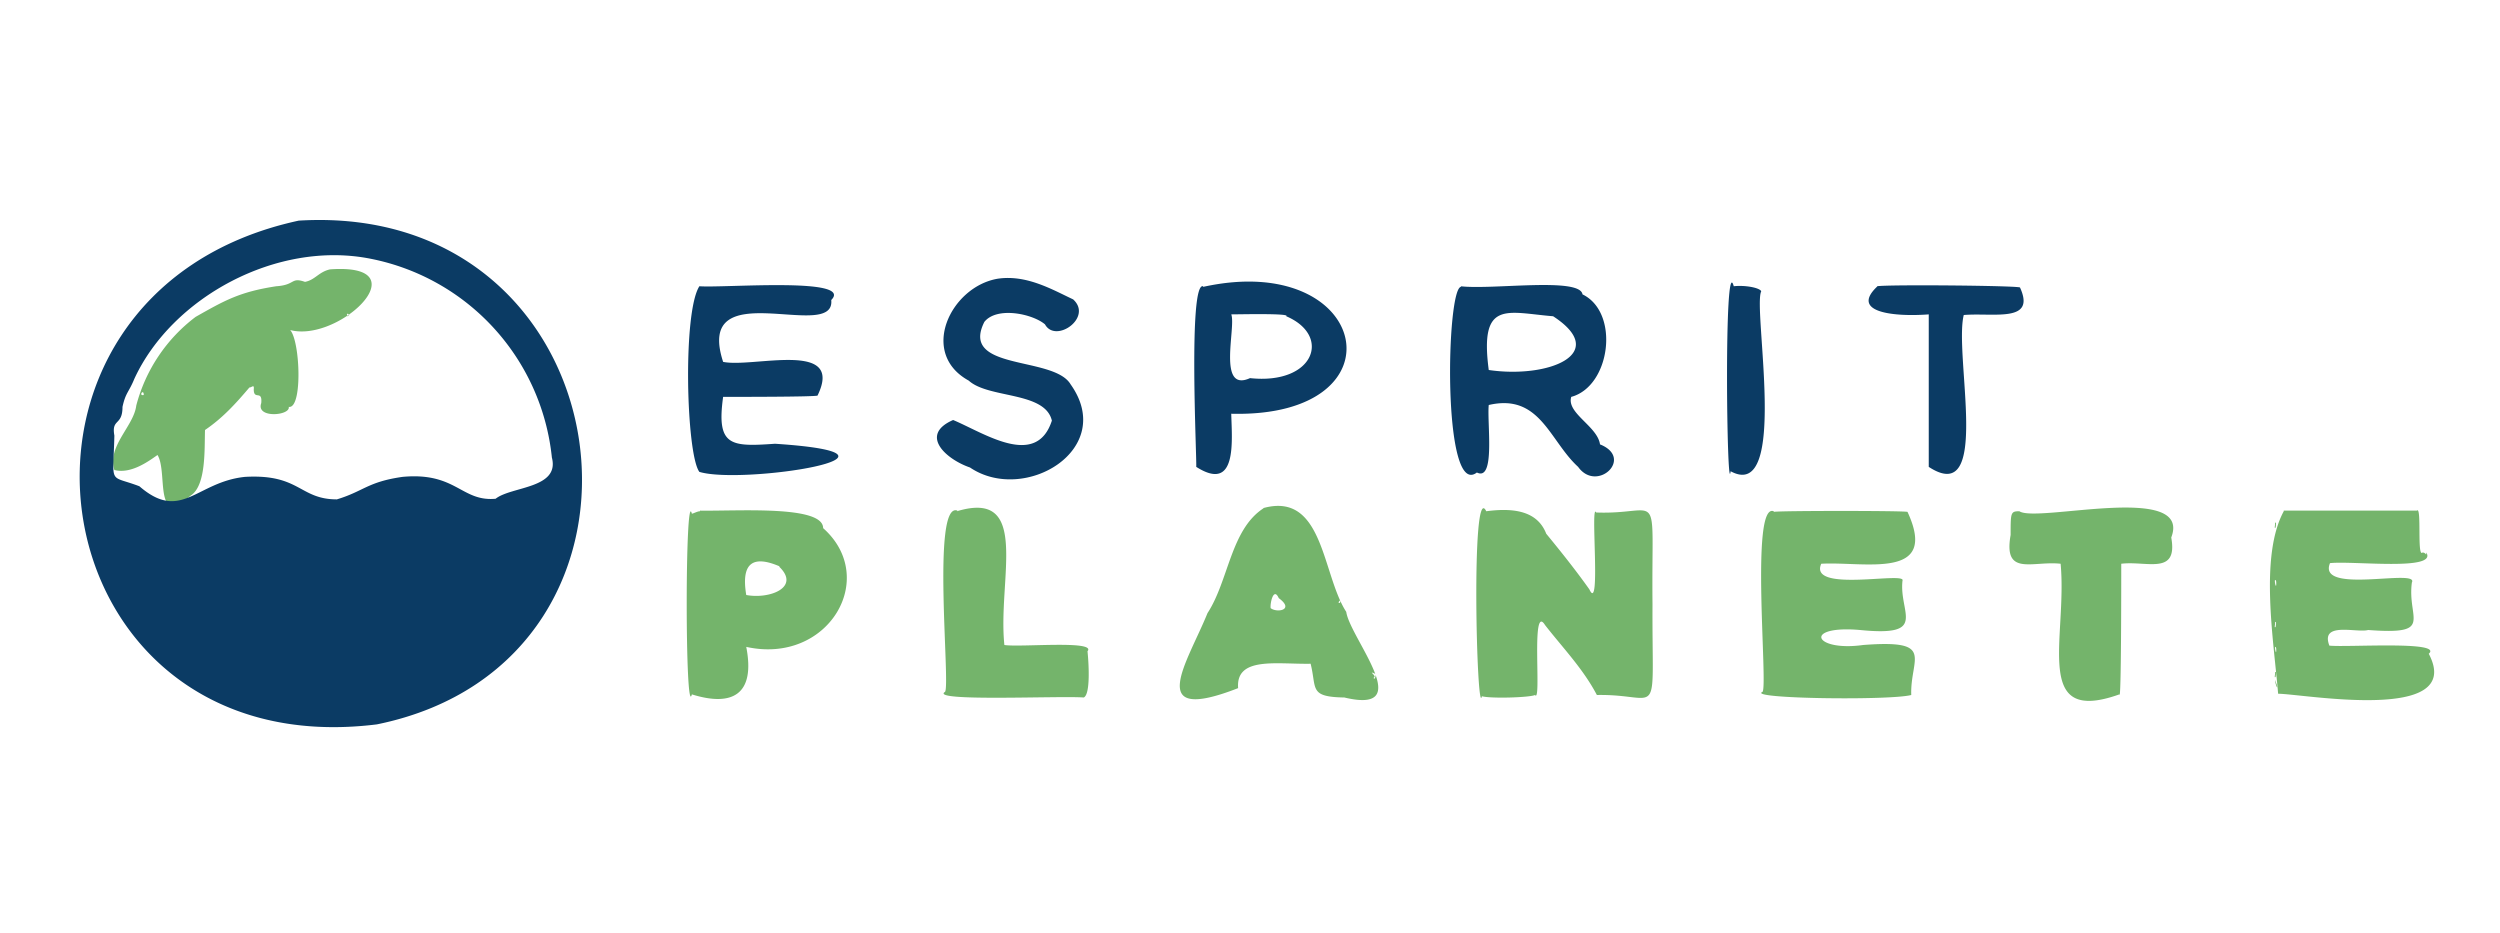
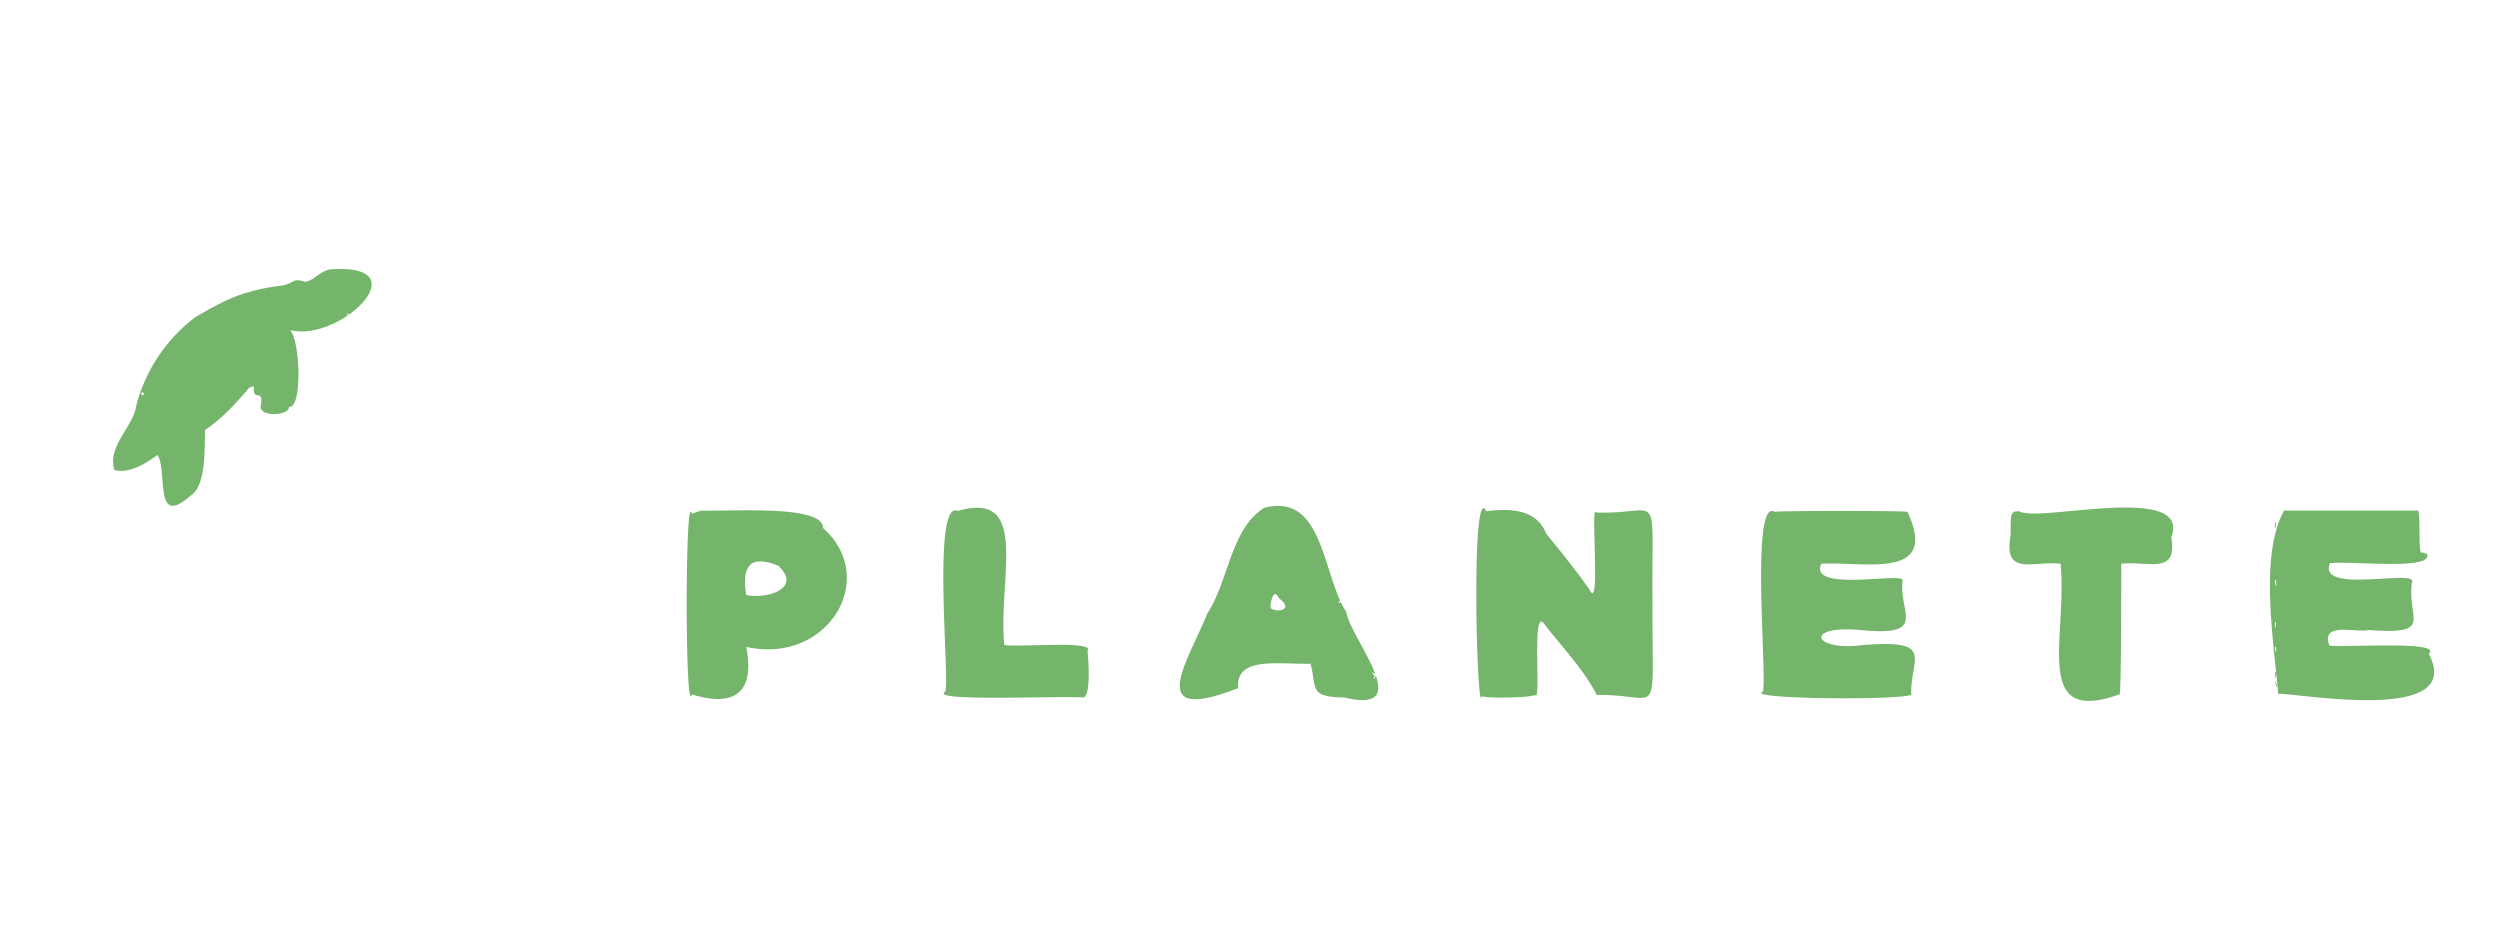
<svg xmlns="http://www.w3.org/2000/svg" viewBox="0 0 400 149.3">
  <path fill="#74b46b" d="M52.8 43.1c-1.8.4-2.4 1.7-4 2-2.3-.8-1.5.5-4.6.7-5.9.9-8.3 2.3-12.9 4.9a26 26 0 0 0-9.5 14.2c-.4 3.3-4.7 6.5-3.5 10.3 2.7.7 5.6-1.5 6.9-2.4 1.7 2.7-.7 11.8 5.3 6.5 2.5-1.6 2.2-7.4 2.3-10.5 2.8-1.9 4.9-4.2 7.1-6.8.4 0 .8-.6.7.3 0 1.8 1.4 0 1.2 2.2-.9 2.5 4.7 2 4.4.6 2.5.4 1.7-13.3-.4-12.5 7.7 3 22.2-10.6 7-9.5m3 7.3c-.3.7-.5-.7.1 0M23 63.2c-.9.2 0-1.1 0 0m179.2 18.1c-5.3 3.4-5.6 11.6-9 16.8-3.2 7.9-10.2 17.9 4.9 12-.4-5.1 6.2-3.8 11.6-3.9 1 4-.3 5.3 5.4 5.4 11.7 2.8.9-9.5.3-13.7-3.9-6-3.6-19.3-13.3-16.6m-90.1.5c-.4 0-.9.3-1.3.4-1.1-4.5-1.1 33.2 0 28.9 6.4 2 10.2.1 8.7-7.6 13.1 2.9 21.3-11 12.3-19 0-3.7-13.7-2.7-19.7-2.8m41.2 0c-4.2-1.6-1.1 28-2 29-2.6 1.6 18.5.6 22.2.9 1.1-.5.8-5.5.6-7.4 1.5-1.8-10.8-.6-13.3-1-1.1-10.5 4.3-25-7.6-21.4m84.7 0c-2.5-5.2-1.5 33.5-.7 29.6 1.5.4 7.7.2 8.5-.2 1.1 1.5-.7-14.9 1.6-11.2 2.8 3.6 6.1 7 8.3 11.2 10.5-.2 8.8 4.9 8.9-14.5-.2-19.5 1.7-14.3-9-14.7-1-1.9.8 16.4-1.1 12.3-2.2-3.1-4.6-6.1-6.9-8.9-1.4-3.6-5.1-4.2-9.6-3.6m46 0c-3.8-1.5-.9 28-1.8 28.9-2.6 1.1 20.4 1.4 23.8.5-.2-5.9 4-8.9-7.7-8-7.9 1.1-9.7-3.2-.5-2.4 11 1.1 6.2-2.7 6.8-7.9.6-1.5-15.1 2-13-2.7 6.9-.4 18.9 2.7 13.8-8.3-.6-.2-20.6-.2-21.4 0m39.3-.1c-1.4 0-1.4.2-1.4 3.8-1.2 6.7 3.5 4.1 8 4.6 1.1 11.9-4.6 25.9 9.4 20.9.3 1.4.3-17.7.3-20.9 4.1-.5 9.1 1.9 8-4.2 3.4-8.9-21.5-2.3-24.3-4.2m42.3 0c-3.9 7.2-1.6 20.7-.9 29.2 3.9 0 30 4.8 24.1-6.4 2.4-2.1-13-1-15.9-1.3-1.5-3.9 4.4-2 6.2-2.5 10.7.8 6.2-1.7 7-7.6 1.2-2.3-15.2 2-13.1-3.1 3.7-.4 17.3 1.3 15.4-1.7 0 .7 0 0-.6 0-.9.9-.1-7.5-.9-6.7h-21.3m-1.3 2.7c-.3.3 0-.6-.1-.7.3-.4.1.6.1.7m-239.4 6.3c3.4 3.3-1.6 5.2-5.3 4.5-.9-5.4 1.3-6.3 5.3-4.6m239.5 2.8c0 .9-.3-.3-.2-.6.2 0 .2.3.2.6m-159.6 2.3c2.6 1.9-.3 2.4-1.3 1.6-.1-.9.5-3.4 1.3-1.6m9.9.7c-.8.4.2-.9-.1 0m149.7 3.9c-.3.3 0-.6-.1-.7.3-.4.1.6.1.7m.1 3.7c0 .8-.2 0-.2-.5.2 0 .2.3.2.5m-.1 4.3c-.3.3 0-.6-.1-.7.3-.4.1.6.1.7m-144.1-.5c.3.3-.2 1.2-.2.6.6-.2-1.1-1.2.2-.6m144.3 1.8c.2 1-.3-.3-.3-.8l.3.8" />
-   <path fill="#0b3b64" d="M47.8 35.3C-5.8 46.9 5 122.8 60.3 115.9c50.1-10.2 40.4-83.8-12.5-80.6m11.5 6.1a36.2 36.2 0 0 1 29 31.8c1.3 5-6.5 4.6-9 6.6-5.5.5-6.3-4.3-14.9-3.5-5.6.8-6.2 2.3-10.5 3.6-6 0-5.9-4.1-14.7-3.6-7.8.8-10.2 7.3-16.9 1.5-5-1.9-4.2 0-4-8.1-.5-2.8 1.3-1.5 1.3-4.6.5-2.3 1-2.3 1.9-4.5 6-13 22.8-22.2 37.8-19.2m-3 1.7h.5-.6m103.4 1.5c-7.5 1.3-12.6 11.9-4.6 16.3 3.2 2.9 12.2 1.7 13.3 6.4-2.5 7.7-10.8 2-15.8-.1-5.5 2.4-1.1 6.3 2.7 7.6 8.7 5.9 23.5-2.9 16.1-13.3-2.7-4.6-17.8-2.1-13.8-10 2-2.5 7.7-1.3 9.7.4 1.7 3.1 7.7-1.1 4.5-4-3.4-1.6-7.5-4-12.1-3.3m-47.7 1.2c-2.7 4.2-2.1 26.9 0 29.7 6.9 2.1 38-2.8 12.1-4.5-7.1.5-9.4.4-8.3-7.5 2.9 0 14.2 0 15.1-.2 4.4-9-10.3-4.4-15.1-5.4-4.7-14.4 18-3 17.3-9.9 3.7-3.7-17.1-1.9-21.1-2.2m80.6 0c-2.4-.7-1 27.6-1.1 28.9 6.6 4.2 5.7-4.2 5.6-8.5 28 .7 22.2-26.2-4.5-20.3m41.3 0c-2.4-.2-3.1 34 2.5 29.7 3 1.5 1.6-8 1.9-10.8 8.2-1.9 9.7 5.7 14.3 9.9 3 4.2 9-1.4 3.5-3.6-.4-2.9-5.4-5-4.6-7.6 6.3-1.7 7.8-13.5 1.8-16.4-.4-2.8-14.4-.7-19.5-1.3m43.7 0c-1.6-5.9-1.1 34.5-.5 29.6 9.4 5.1 3.5-26.1 4.9-28.8-.3-.6-2.7-1-4.4-.8m23 0c-4.6 4.3 3 4.9 8.2 4.5v24.4c10.1 6.6 4-17.8 5.6-24.3 4.8-.4 11.6 1.3 9-4.4-.3-.3-21-.5-22.9-.2m-94.5 4.8c7.3 3.1 4.5 11-5.8 9.9-5.3 2.4-2.2-8.2-3-10.2 1.3 0 9.5-.2 8.8.3m42.7 0c9.2 6-.8 10-10.3 8.6-1.5-11.3 2.9-9.2 10.3-8.6" />
</svg>